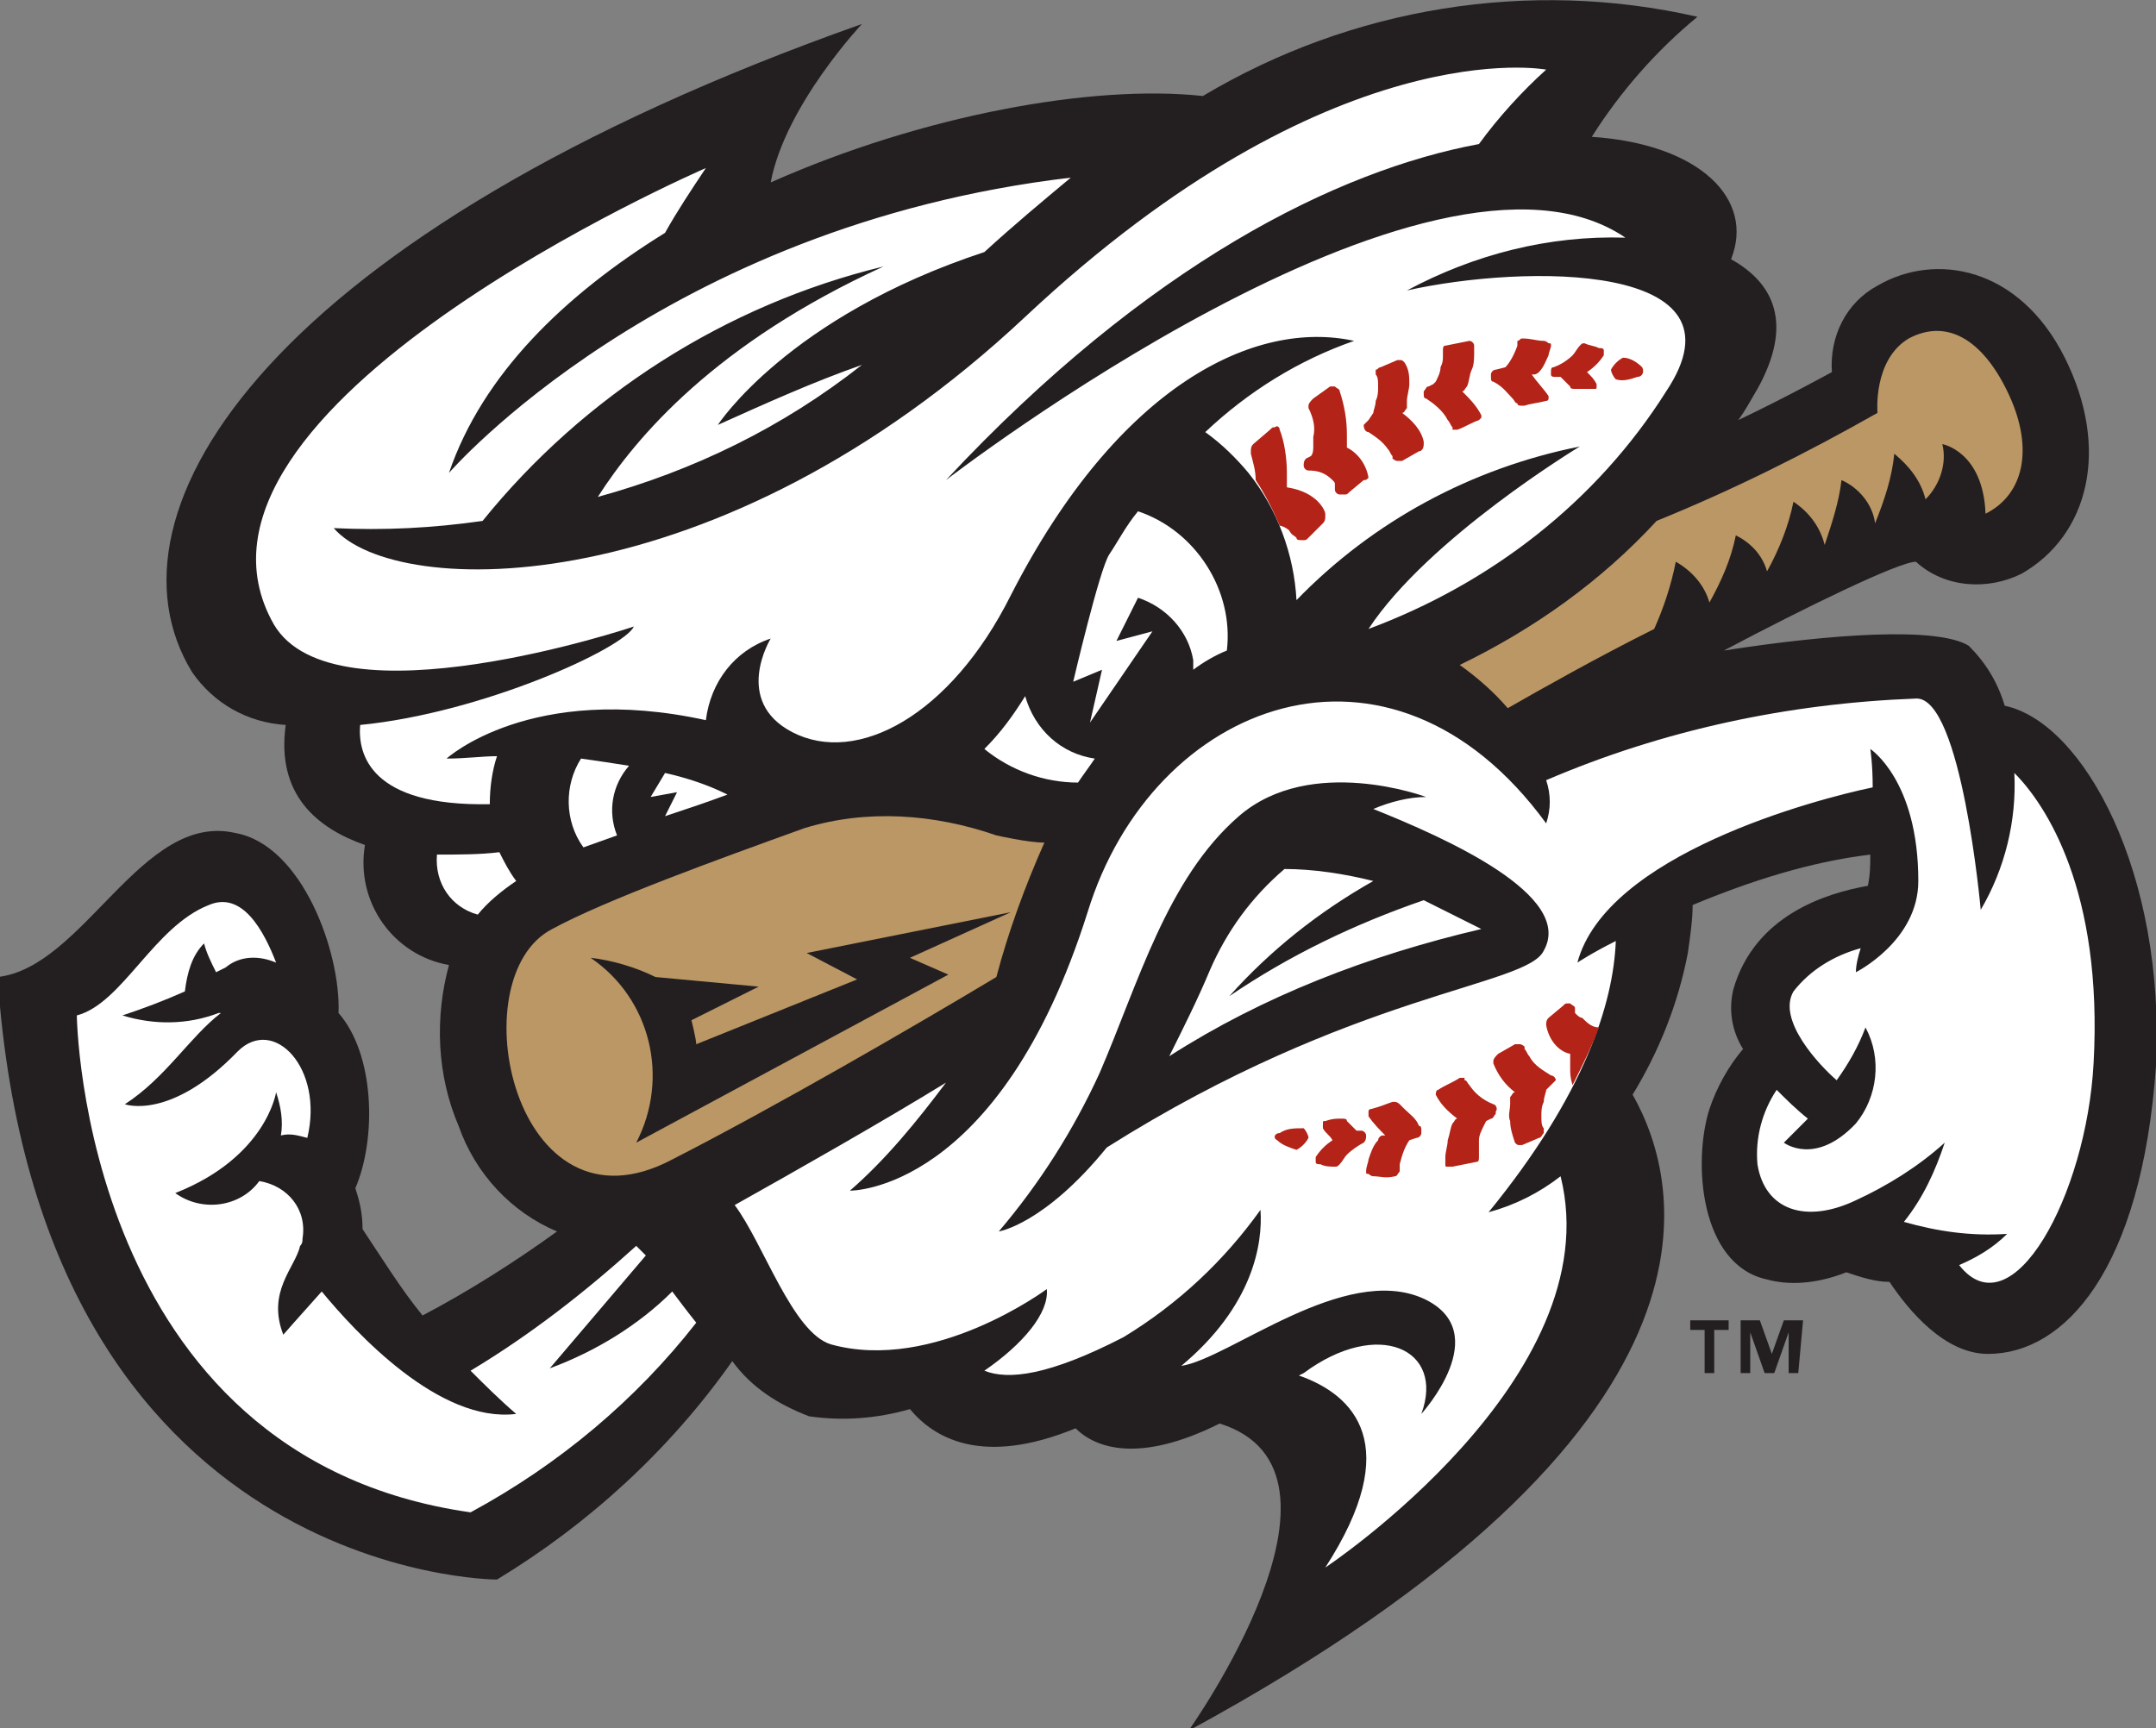
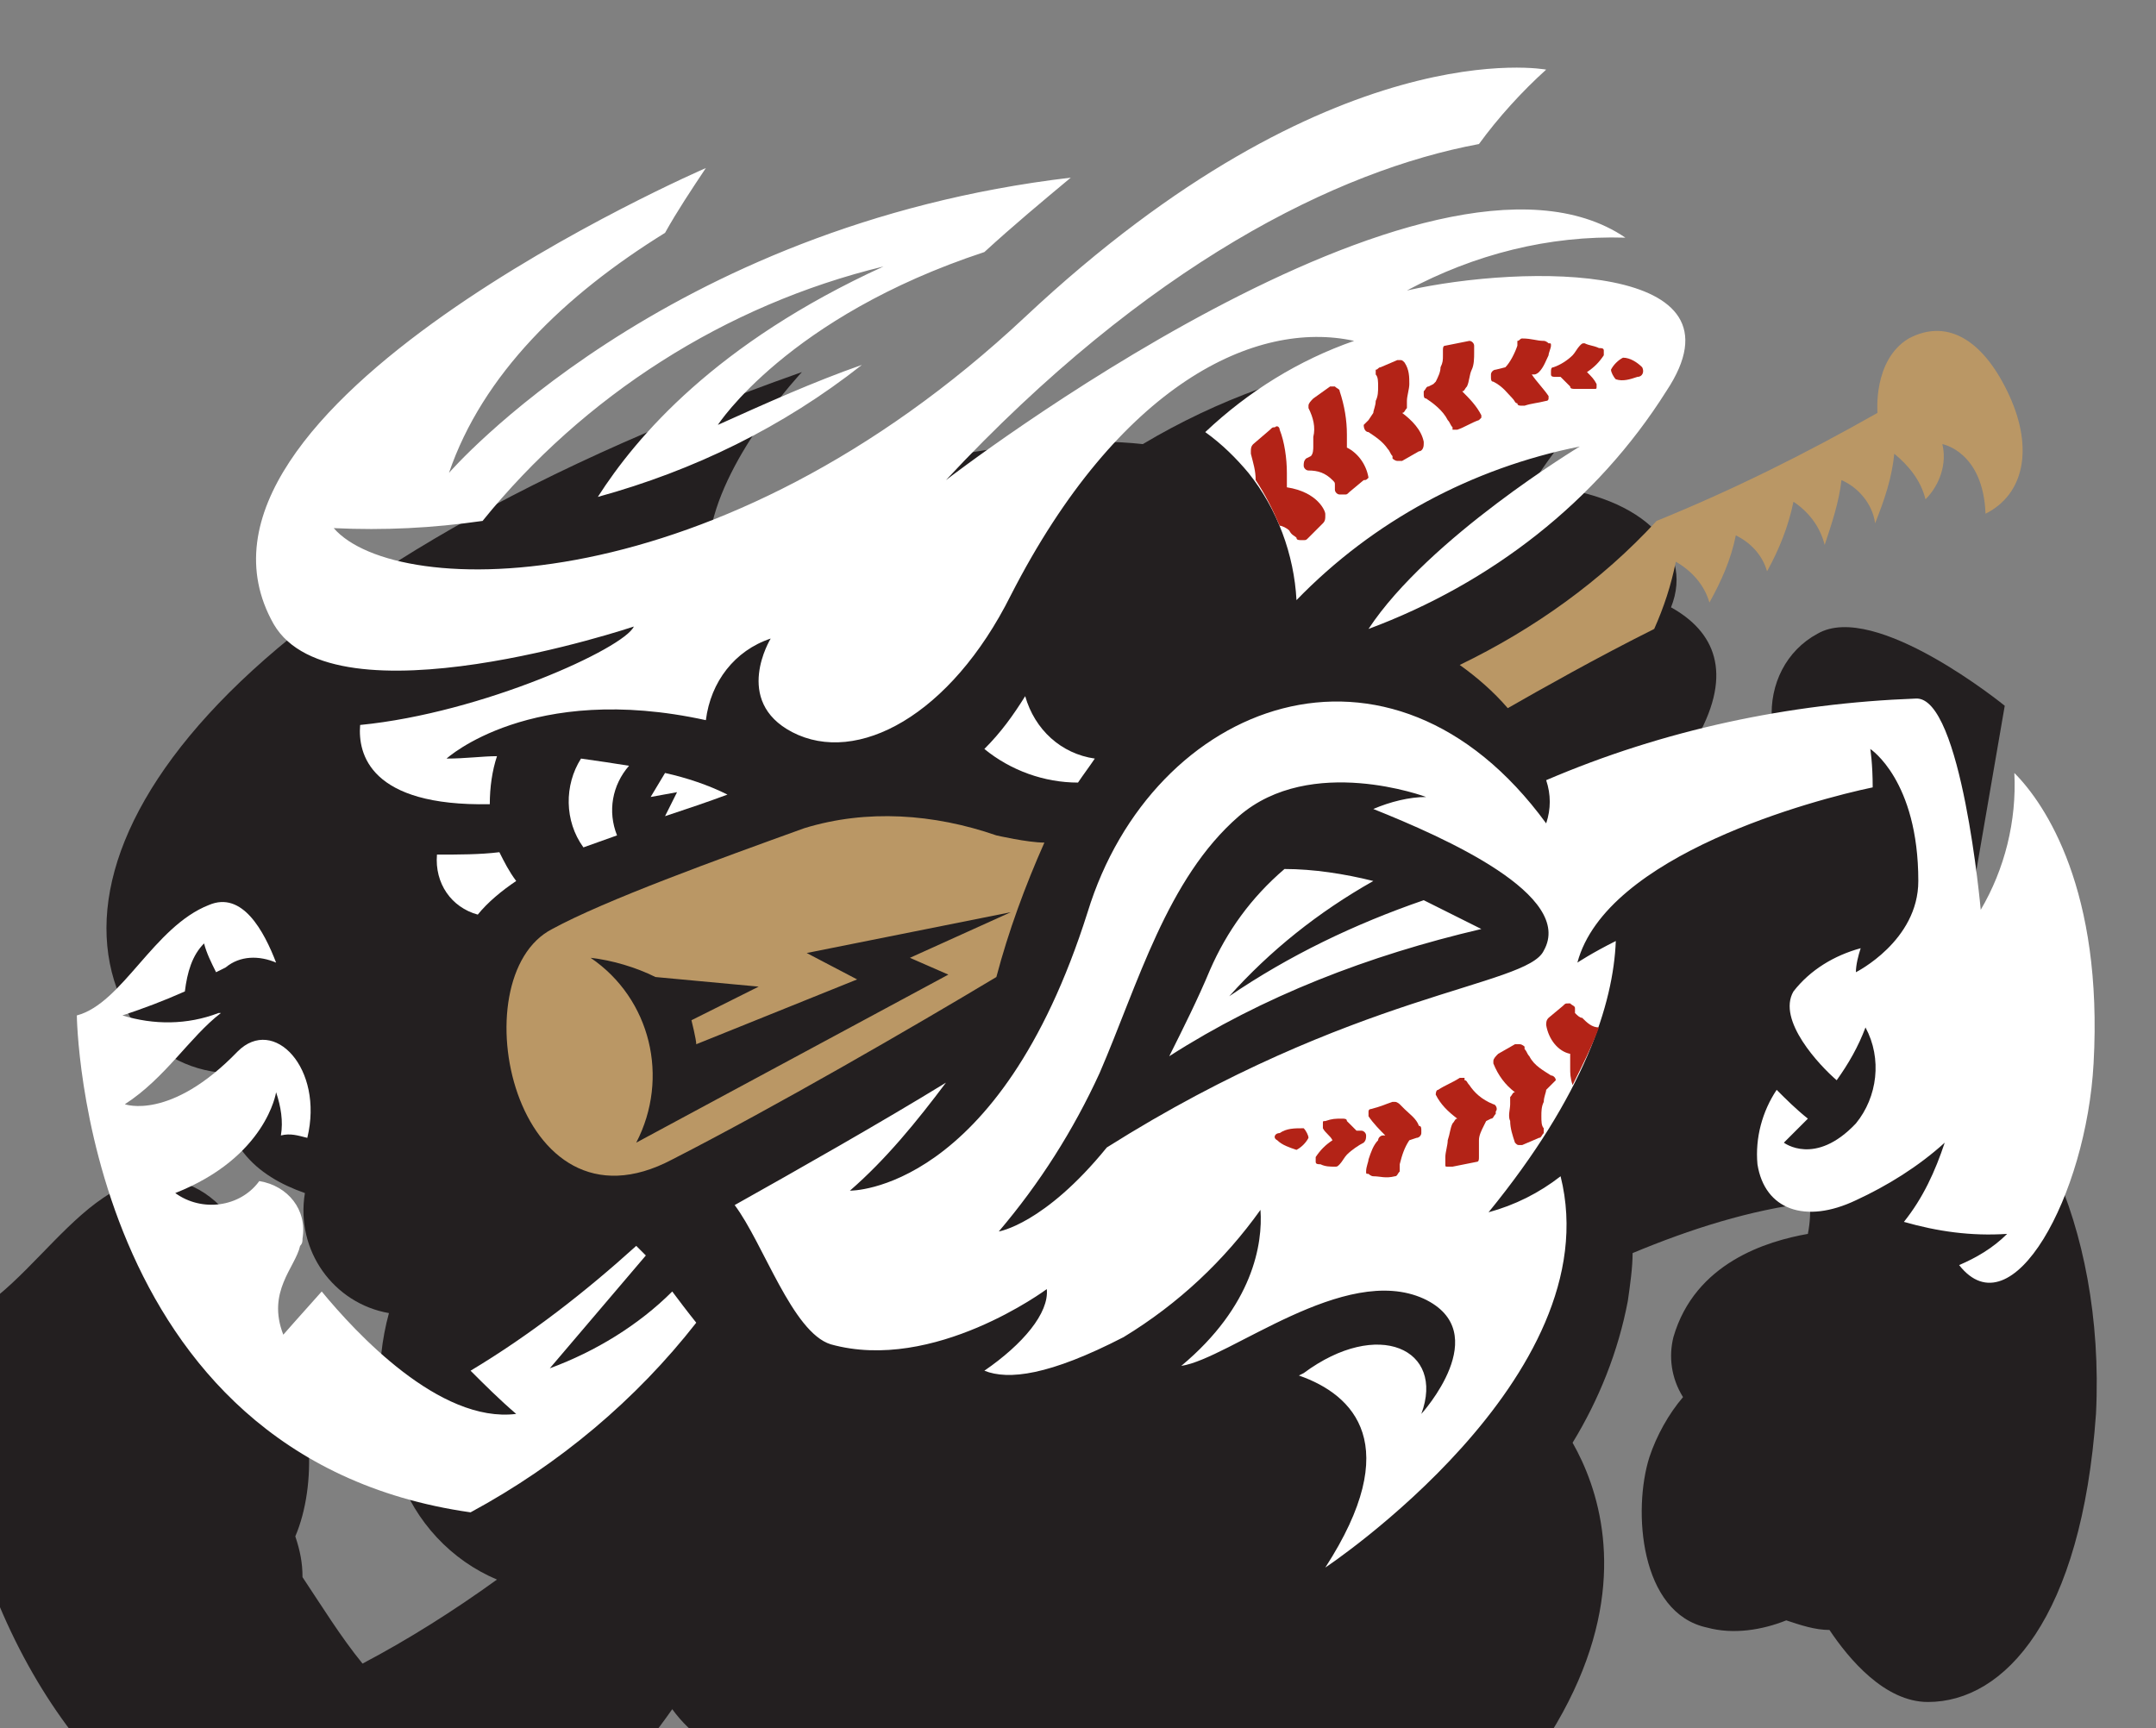
<svg xmlns="http://www.w3.org/2000/svg" enable-background="new 0 0 89.8 72" viewBox="0 0 89.8 72">
  <rect x="0" y="0" width="89.8" height="72" fill="#808080" stroke="none" />
-   <path d="m83.5 29.4c-.3-1-.8-1.8-1.5-2.5-1.3-.8-5.7-.5-10.2.2 3.4-1.8 7.3-3.7 8-3.7 1.2 1.1 3 1.2 4.4.5 2.8-1.6 3.7-5.2 1.8-9s-5.4-4.4-7.8-3c-1.3.7-2 2.1-1.9 3.6 0 0-2 1.1-3.9 2 .3-.4.5-.8.8-1.3 1.5-2.7.7-4.4-1.1-5.4 1-2.5-1.3-4.8-5.8-5.1 1.2-1.9 2.7-3.6 4.4-5-7-1.6-14.4-.4-20.6 3.3-4.6-.5-11.7.8-18 3.6.6-3.2 3.8-6.6 3.8-6.6-24.6 8.7-32 20.3-27.9 27 .9 1.3 2.3 2.1 3.9 2.2-.4 2.9 1.3 4.3 3.3 5-.4 2.4 1.2 4.6 3.5 5-.6 2.2-.5 4.6.4 6.7.7 2 2.2 3.6 4.1 4.4-1.8 1.3-3.7 2.5-5.6 3.5-.9-1.1-1.7-2.4-2.5-3.6 0-.6-.1-1.1-.3-1.7.9-2.1.8-5.6-.7-7.3.1-2.5-1.5-7-4.3-7.5-3.9-.9-6.3 5.6-9.9 6 1.7 25.1 20.8 25.1 20.8 25.1 3.8-2.3 7.2-5.4 9.8-9.1.8 1.1 1.9 1.8 3.2 2.3 1.4.2 2.8.1 4.2-.3 1 1.2 3 2.4 6.9.8.8.8 2.6 1.5 6-.2 6.4 2-1.3 12.8-1.3 12.8 23.2-12.6 20.6-22.8 18.5-26.5 1.1-1.8 1.9-3.8 2.3-5.9.1-.7.2-1.4.2-2 2.4-1 4.9-1.8 7.4-2.1 0 .4 0 .8-.1 1.3-1.7.3-4.7 1.2-5.6 4.3-.2.8-.1 1.7.4 2.5-.6.7-1.1 1.6-1.4 2.5-.7 2.2-.4 6.5 2.4 7.1 1.1.3 2.3.1 3.3-.3.6.2 1.2.4 1.8.4.8 1.2 2.3 3 4.1 3 3.2 0 6.4-3.5 7-12 .4-8-3-14.3-6.3-15z" fill="#231f20" />
+   <path d="m83.5 29.4s-5.4-4.4-7.8-3c-1.3.7-2 2.1-1.9 3.6 0 0-2 1.1-3.9 2 .3-.4.5-.8.8-1.3 1.5-2.7.7-4.4-1.1-5.4 1-2.5-1.3-4.8-5.8-5.1 1.2-1.9 2.7-3.6 4.4-5-7-1.6-14.4-.4-20.6 3.3-4.6-.5-11.7.8-18 3.6.6-3.2 3.8-6.6 3.8-6.6-24.6 8.7-32 20.3-27.9 27 .9 1.3 2.3 2.1 3.9 2.2-.4 2.9 1.3 4.3 3.3 5-.4 2.4 1.2 4.6 3.5 5-.6 2.2-.5 4.6.4 6.7.7 2 2.2 3.6 4.1 4.4-1.8 1.3-3.7 2.5-5.6 3.5-.9-1.1-1.7-2.4-2.5-3.6 0-.6-.1-1.1-.3-1.7.9-2.1.8-5.6-.7-7.3.1-2.5-1.5-7-4.3-7.5-3.9-.9-6.3 5.6-9.9 6 1.7 25.1 20.8 25.1 20.8 25.1 3.8-2.3 7.2-5.4 9.8-9.1.8 1.1 1.9 1.8 3.2 2.3 1.4.2 2.8.1 4.2-.3 1 1.2 3 2.4 6.9.8.8.8 2.6 1.5 6-.2 6.4 2-1.3 12.8-1.3 12.8 23.2-12.6 20.6-22.8 18.5-26.5 1.1-1.8 1.9-3.8 2.3-5.9.1-.7.2-1.4.2-2 2.4-1 4.9-1.8 7.4-2.1 0 .4 0 .8-.1 1.3-1.7.3-4.7 1.2-5.6 4.3-.2.8-.1 1.7.4 2.5-.6.7-1.1 1.6-1.4 2.5-.7 2.2-.4 6.5 2.4 7.1 1.1.3 2.3.1 3.3-.3.6.2 1.2.4 1.8.4.8 1.2 2.3 3 4.1 3 3.2 0 6.4-3.5 7-12 .4-8-3-14.3-6.3-15z" fill="#231f20" />
  <g fill="#fff">
    <path d="m15 30.2c5.1-.5 11-3.2 11.4-4.1 0 0-12.5 4.2-15-.1-5.1-9 18-19 18-19-.6.9-1.2 1.8-1.7 2.7-4.2 2.6-7.6 5.9-9 10 0 0 8.9-10.3 25.9-12.3-1.2 1-2.4 2-3.6 3.1-8.2 2.7-11.1 7.2-11.1 7.2 2-.9 4-1.8 6-2.5-3.3 2.6-7 4.4-11 5.5 1.6-2.5 4.9-6.4 11.9-9.6-6.6 1.6-12.5 5.4-16.7 10.6-2.1.3-4.1.4-6.2.3 2.6 3 16 3.2 28.8-8.8s21.7-10.3 21.7-10.3c-1 .9-2 2-2.8 3.1-5.9 1.1-13.8 5-22.2 14 0 0 20.2-15.6 28.3-10.1-3.2-.1-6.3.7-9.1 2.2 4.9-1.1 14.4-1.2 10.8 4.2-2.9 4.6-7.3 8-12.4 9.9 2.5-3.8 8.8-7.6 8.8-7.6-4.5.9-8.6 3.1-11.8 6.4-.1-1.9-.8-3.8-2-5.3-.5-.6-1.1-1.2-1.8-1.7 1.8-1.7 3.9-3 6.2-3.8-4.1-.9-9.8 1.8-14.3 10.6-2.5 5-6.4 7.1-9.1 5.7-2.5-1.3-.9-3.9-.9-3.9-1.5.5-2.5 1.8-2.7 3.4-7.3-1.6-10.8 1.6-10.8 1.6.8 0 1.5-.1 2.1-.1-.2.6-.3 1.3-.3 2-5 .1-5.5-2.1-5.4-3.3z" />
-     <path d="m48 26.3-2.6 3.8.5-2.2-1.2.5s1.1-4.7 1.5-5.3.7-1.2 1.2-1.8c2.4.8 4 3.3 3.7 5.8-.5.2-1 .5-1.4.8 0-.1 0-.2 0-.4-.2-1.2-1.1-2.2-2.3-2.6l-.9 1.8z" />
    <path d="m45.6 31.6c-.2.3-.5.7-.7 1-1.4 0-2.8-.5-3.9-1.4.7-.7 1.2-1.4 1.7-2.2.4 1.4 1.5 2.4 2.9 2.6z" />
    <path d="m27.1 33.2.6-1c.9.2 1.8.5 2.6.9-.8.3-1.7.6-2.6.9l.5-1z" />
    <path d="m25.7 34.8-1.4.5c-.8-1.1-.8-2.6-.1-3.7.7.1 1.4.2 2 .3-.7.8-.9 1.9-.5 2.9z" />
    <path d="m19.9 38.1c-1.1-.3-1.8-1.3-1.7-2.5.9 0 1.8 0 2.6-.1.2.4.4.8.7 1.2-.6.4-1.2.9-1.6 1.4z" />
    <path d="m19.6 63c-16.2-2.3-16.4-20.7-16.4-20.7 1.9-.5 3.2-3.7 5.5-4.6 1.4-.6 2.3 1.1 2.8 2.4-.7-.3-1.5-.3-2.1.2l-.4.2c-.2-.4-.4-.8-.5-1.2-.5.5-.7 1.2-.8 2-.9.4-1.7.7-2.6 1 1.3.4 2.7.4 4-.1h.1c-1.3 1-2.3 2.7-4 3.8 0 0 1.9.7 4.7-2.2 1.5-1.5 3.6.7 2.9 3.6-.4-.1-.7-.2-1.1-.1.1-.6 0-1.2-.2-1.8 0 0-.4 2.7-4.2 4.2 1.1.8 2.7.6 3.5-.5 1.2.2 2 1.2 1.8 2.4 0 .1 0 .2-.1.3-.2.9-1.4 1.9-.7 3.7 0 0 .7-.8 1.6-1.8 1.4 1.7 4.9 5.5 8.1 5.1-.7-.6-1.3-1.2-1.9-1.8 2.5-1.5 4.8-3.3 6.9-5.2l.4.4-4 4.7c1.9-.7 3.7-1.8 5.1-3.2.3.4.6.8 1 1.3-2.5 3.2-5.7 5.9-9.4 7.9z" />
    <path d="m87.2 44.3c-.3 5.5-3.4 11.2-5.6 8.4.7-.3 1.4-.7 2-1.3-1.5.1-2.9-.1-4.3-.5.8-1 1.3-2.1 1.7-3.3-1.1 1-2.4 1.8-3.7 2.4-2.1 1-3.8.4-4.1-1.5-.1-1.1.2-2.2.8-3.1.4.4.8.8 1.3 1.2-.6.6-1 1-1 1s1.3 1 3-.8c.9-1.1 1.1-2.7.4-4-.3.8-.7 1.5-1.2 2.2-.7-.6-2.5-2.5-1.8-3.7.7-.9 1.7-1.5 2.8-1.8-.1.3-.2.7-.2 1 0 0 2.6-1.3 2.6-3.8 0-4.2-2-5.5-2-5.5s.1.6.1 1.6c-2.4.5-11.1 2.8-12.3 7.3 0 0 .6-.4 1.6-.9-.1 2.6-1.3 6.4-5.3 11.3 1.1-.3 2.1-.8 3-1.5 2.1 8.4-9.8 16.3-9.8 16.3 3.3-5.1 1.2-7.2-1.1-8l.2-.1c3.1-2.3 5.9-1 4.9 1.7 0 0 3.1-3.4.1-4.8-3.3-1.5-8.1 2.5-10.1 2.8 3-2.5 3.4-5.1 3.3-6.5-1.5 2.1-3.4 3.9-5.7 5.3-3.1 1.6-4.8 1.8-5.8 1.4 1.6-1.1 2.7-2.4 2.6-3.4 0 0-4.7 3.5-9 2.3-1.6-.5-2.8-4.2-4-5.8 2.5-1.4 6.2-3.5 8.8-5.1-1.2 1.6-2.5 3.2-4 4.5 0 0 6.2.1 9.9-11.6 2.7-8.8 12.6-12.6 19.1-3.7.2-.6.2-1.2 0-1.8 4.9-2.1 10.1-3.2 15.4-3.4 1.9-.1 2.7 8.8 2.7 8.8 1-1.7 1.5-3.7 1.4-5.7 1.3 1.3 3.7 4.9 3.3 12.1zm-30-10.6c.7-.3 1.5-.5 2.2-.5 0 0-4.8-1.8-7.8.8s-4.2 7-5.8 10.7c-1.1 2.4-2.5 4.6-4.2 6.6 0 0 1.9-.3 4.5-3.5 10.3-6.5 17.5-6.7 18.2-8.2 1.3-2.3-4.1-4.7-7.1-5.9zm-8.5 10.3c.6-1.2 1.2-2.4 1.7-3.6.7-1.6 1.7-3 3.1-4.2 1.2 0 2.5.2 3.7.5-2.3 1.3-4.3 2.9-6 4.8 2.5-1.7 5.2-3 8.1-4 .8.4 1.6.8 2.4 1.2-4.7 1.1-9.1 2.8-13 5.3z" />
  </g>
  <path d="m78.2 17.2s-.2-2.2 1.3-3.1c1.7-.9 3.2.2 4.2 2.4s.6 4.1-1 4.9c-.1-2.6-1.8-2.9-1.8-2.9.2.8-.1 1.7-.7 2.3-.2-.8-.7-1.4-1.3-1.9-.1 1-.4 1.9-.8 2.9-.1-.8-.7-1.5-1.4-1.8-.1.9-.4 1.8-.7 2.7-.2-.8-.7-1.4-1.3-1.8-.2 1-.6 2-1.1 2.9-.2-.7-.7-1.2-1.3-1.5-.2 1-.6 1.9-1.1 2.8-.2-.7-.7-1.3-1.4-1.7-.2 1-.5 1.9-.9 2.8-2.4 1.2-4.7 2.5-6.1 3.3-.6-.7-1.3-1.3-2-1.8 3.1-1.5 5.9-3.5 8.2-6 3.2-1.3 6.2-2.8 9.2-4.5z" fill="#ba9765" />
  <path d="m28 48.3c-6.6 3.5-8.9-7.6-5-9.6 2.2-1.2 6.9-2.9 10.5-4.2 2.6-.8 5.4-.6 8 .3 0 0 1.3.3 2 .3-.8 1.8-1.5 3.7-2 5.6-3.5 2.1-9.2 5.4-13.5 7.6zm14.1-10.3-8.5 1.7 2.1 1.1-6.7 2.7c0-.2-.2-1-.2-1l2.8-1.4-4.3-.4c-.8-.4-1.8-.7-2.7-.8 2.5 1.7 3.3 5 1.9 7.7l13-7-1.6-.7z" fill="#ba9765" />
  <g fill="#b32317">
    <path d="m56.1 18.6v-.1c0-.1 0-.2 0-.4 0-.6-.1-1.2-.3-1.8 0-.1-.1-.1-.2-.2-.1 0-.1 0-.2 0l-.7.5c-.1.1-.2.2-.2.3v.1c.2.4.3.8.2 1.2v.4c0 .1 0 .3-.1.4l-.2.1c-.1.1-.1.2-.1.3s.1.2.2.2c.4 0 .7.1 1 .4.1.1.1.1.1.2v.1.1c0 .1.1.2.2.2h.2c.1 0 .1 0 .2-.1l.6-.5c.1 0 .1 0 .2-.1-.1-.6-.5-1.1-1-1.3.1.1.1.1.1 0z" />
    <path d="m57 18c.3.2.6.4.8.7.1.1.1.2.2.3v.1s.1.1.2.1h.1.1l.7-.4c.1 0 .2-.1.2-.3 0 0 0 0 0-.1-.1-.5-.5-.9-.9-1.2.1 0 .1-.1.2-.2v-.3c0-.2.1-.5.1-.7 0-.3 0-.6-.2-.9-.1-.1-.1-.1-.2-.1h-.1l-.7.3c-.1 0-.1.1-.2.1v.1.1c.1.1.1.3.1.5s0 .4-.1.6c0 .2-.1.4-.1.5l-.2.3c-.1.1-.1.1-.2.2 0 .2.1.3.2.3z" />
    <path d="m54 22.4c0 .1.1.1.2.1h.1c.1 0 .1 0 .2-.1l.6-.6c.1-.1.1-.2.1-.3v-.1c0-.1-.3-.9-1.6-1.1 0-.2 0-.4 0-.6 0-.6-.1-1.3-.3-1.8 0-.1-.1-.2-.2-.1-.1 0-.1 0-.2.1l-.7.6c-.1.1-.1.2-.1.3v.1c.1.4.2.7.2 1.1.4.6.7 1.2 1 1.9.1 0 .3.1.4.2.1.2.2.2.3.3z" />
    <path d="m60.3 17.5c.1.1.1.2.2.3v.1h.1.1c.3-.1.6-.3.9-.4 0 0 .1-.1.1-.1v-.1c-.2-.4-.5-.7-.8-1 .1 0 .1-.1.2-.2.1-.2.1-.5.2-.7s.1-.5.1-.7c0-.1 0-.2 0-.3s-.1-.2-.2-.2l-1 .2c-.1 0-.1.1-.1.2v.2c0 .2 0 .3-.1.5 0 .2-.1.4-.2.6l-.1.1-.2.1c-.1 0-.1.1-.2.2v.1c0 .1 0 .2.1.2.3.2.7.5.9.9z" />
    <path d="m63 16.6c.1.1.1.2.2.2 0 .1.1.1.2.1h.1c.3-.1.5-.1.9-.2.1 0 .1-.1.1-.1v-.1c-.2-.3-.5-.6-.7-.9h.1c.1 0 .2-.1.2-.1.2-.2.3-.5.4-.7 0-.1.1-.3.1-.4s0-.1-.1-.1c0 0-.1-.1-.2-.1-.3 0-.5-.1-.9-.1-.1 0-.1.1-.2.1v.2c-.1.3-.3.7-.5.9l-.4.1c-.1 0-.2.1-.2.2v.1c0 .1 0 .2.1.2.4.2.6.5.8.7z" />
    <path d="m64.8 15.7h.2c.1.1.3.3.4.4 0 .1.1.1.2.1h.1.7c.1 0 .1 0 .1-.1v-.1c-.1-.2-.2-.3-.4-.5.3-.2.5-.4.7-.7 0-.1 0-.1 0-.2s-.1-.1-.2-.1c-.2-.1-.4-.1-.6-.2-.1 0-.1 0-.2.1s-.2.3-.3.4c-.2.2-.5.4-.8.5-.1 0-.1.1-.1.2v.1c0 .1.1.1.2.1z" />
    <path d="m68.2 15.7c.2 0 .3-.2.2-.4-.2-.2-.5-.4-.8-.4-.2.1-.4.3-.5.5 0 .1.1.3.2.4.3.1.6 0 .9-.1z" />
    <path d="m58.5 46.2-.2-.2s-.1-.1-.2-.1h-.1c-.3.1-.5.2-.9.3-.1 0-.1.1-.1.1v.2c.2.3.5.6.7.8h-.1c-.1 0-.2.1-.2.2-.2.2-.3.5-.4.8 0 .1-.1.3-.1.5 0 .1 0 .1.1.1 0 0 .1.1.2.1.3 0 .5.1.9 0 .1 0 .1-.1.2-.2 0-.1 0-.2 0-.3.1-.4.2-.7.4-1l.3-.1c.1 0 .2-.1.2-.2v-.1c0-.1 0-.2-.1-.2-.1-.3-.4-.5-.6-.7z" />
    <path d="m61.2 45.2c-.1-.1-.1-.2-.2-.2v-.1h-.1-.1c-.3.2-.6.3-.9.5-.1 0-.1.2-.1.2.2.4.5.7.9 1-.1 0-.1.1-.2.2-.1.2-.1.4-.2.7 0 .2-.1.5-.1.7v.3c0 .1 0 .1.1.1h.2l1-.2c.1 0 .1-.1.1-.2s0-.2 0-.2c0-.2 0-.3 0-.5s.1-.4.2-.6l.1-.2.2-.1c.1 0 .1-.1.2-.2 0 0 0 0 0-.1.1-.1 0-.3-.1-.3-.5-.2-.8-.5-1-.8z" />
    <path d="m63.7 44c-.1-.1-.1-.2-.2-.3v-.1s-.1-.1-.2-.1h-.1-.1l-.7.4c-.1.1-.2.2-.2.3v.1c.2.5.5.9.9 1.2-.1 0-.1.1-.2.2v.3c0 .2-.1.5 0 .7 0 .3.1.6.2.9.1.1.1.1.2.1h.1l.7-.3c.1 0 .1-.1.2-.2v-.1-.1c-.1-.1-.1-.3-.1-.5s0-.4.1-.6c0-.2.1-.4.1-.5l.2-.2.2-.2c0-.1-.1-.2-.2-.2-.3-.2-.7-.4-.9-.8z" />
    <path d="m56.7 47.1h-.2c-.1-.1-.3-.3-.4-.4 0-.1-.1-.1-.2-.1-.3 0-.4 0-.7.1-.1 0-.1 0-.1.1v.2c.1.2.3.3.4.5-.3.2-.5.4-.7.7v.2c0 .1.1.1.2.1.2.1.4.1.6.1.1 0 .1 0 .2-.1s.2-.3.3-.4c.2-.2.5-.4.7-.5.1-.1.1-.2.1-.3s-.1-.2-.2-.2z" />
    <path d="m65.6 42.2v-.2c0-.1-.1-.1-.2-.2h-.1c-.1 0-.1 0-.2.1l-.6.5c-.1.1-.1.2-.1.3.1.6.5 1.1 1 1.2v.1.1.4c0 .2 0 .4.1.7.4-.8.8-1.6 1.1-2.4-.3 0-.5-.2-.7-.4-.1 0-.2-.1-.3-.2z" />
    <path d="m53.3 47.2c-.2 0-.3.2-.1.3.2.2.5.3.8.4.2-.1.4-.3.5-.5 0-.1-.1-.3-.2-.4-.4 0-.7 0-1 .2z" />
  </g>
  <path d="m72 55.4h-.6v1.8h-.4v-1.8h-.6v-.4h1.6zm2.9 1.8h-.4v-1.7l-.6 1.7h-.4l-.6-1.7v1.7h-.4v-2.2h.8l.5 1.4.5-1.4h.8z" fill="#231f20" />
</svg>